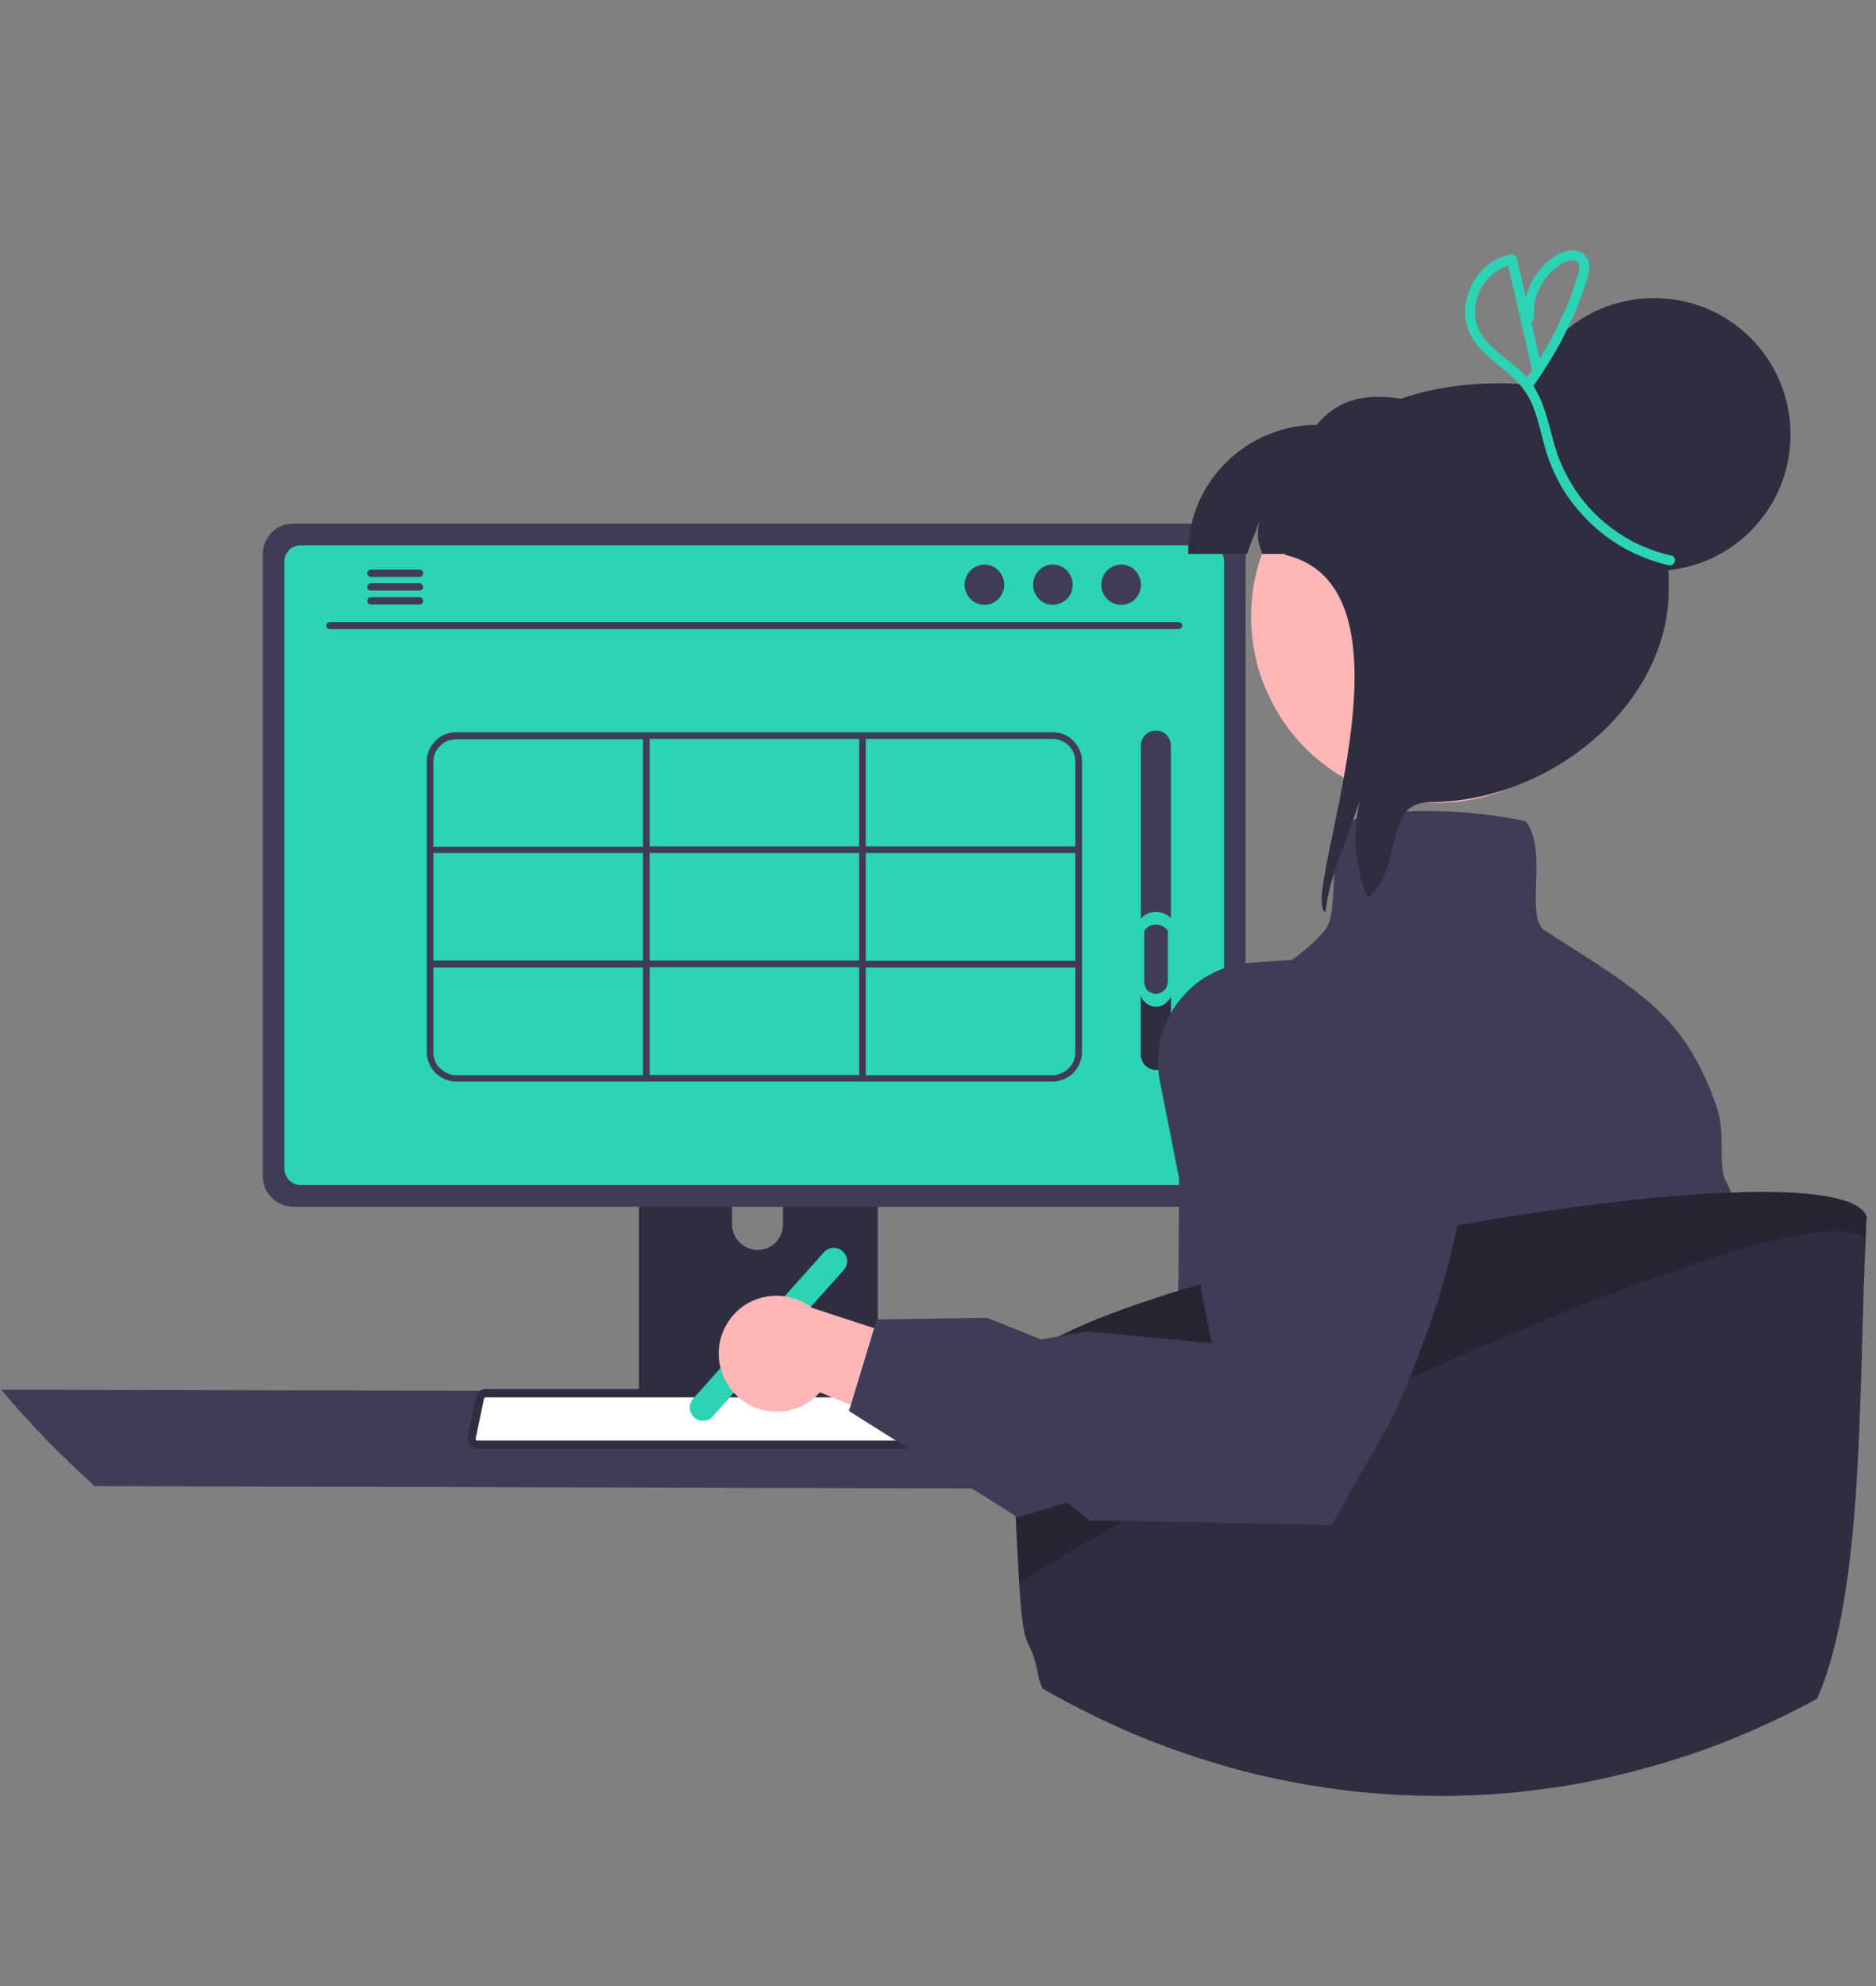
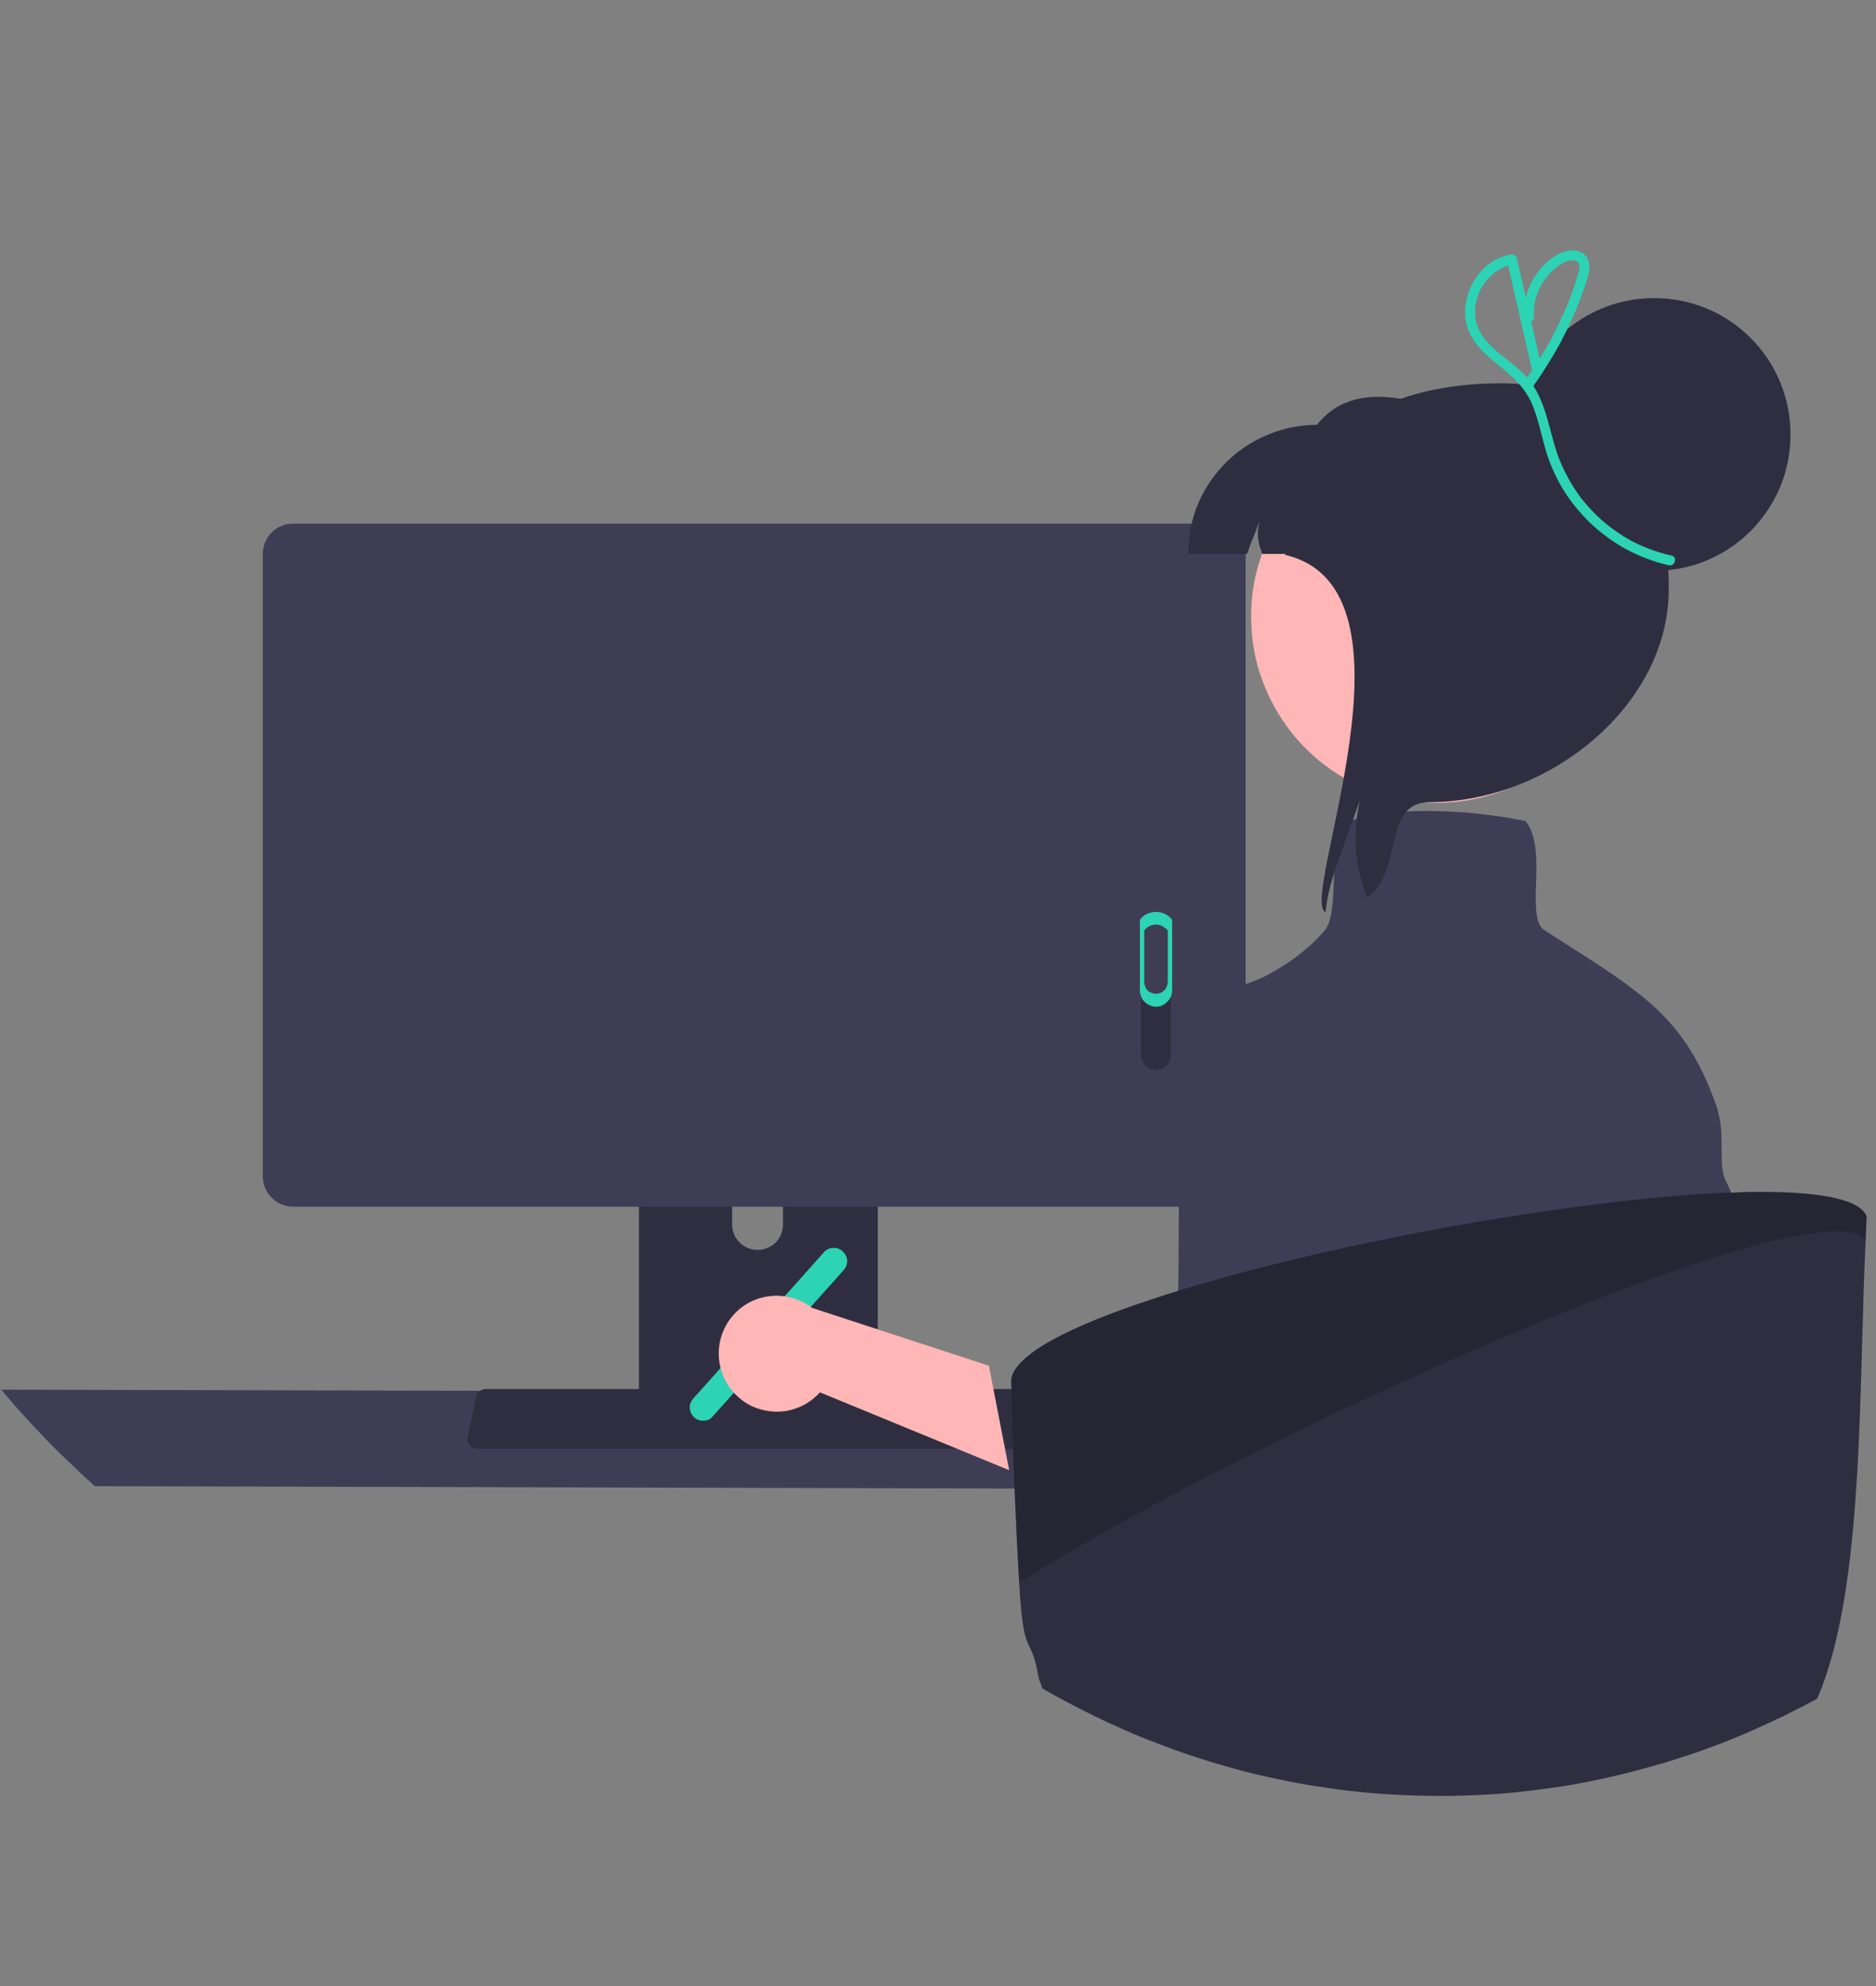
<svg xmlns="http://www.w3.org/2000/svg" version="1.2" viewBox="0 0 564 597" width="564" height="597">
  <rect x="0" y="0" width="564" height="597" fill="#808080" stroke="none" />
  <title>Virtual Assistant - Mungo Desi-svg</title>
  <style>
		.s0 { fill: #3f3d56 } 
		.s1 { fill: #2f2e41 } 
		.s2 { fill: #2cd3b4 } 
		.s3 { fill: #ffffff } 
		.s4 { fill: #e6e6e6 } 
		.s5 { fill: #ffb6b6 } 
		.s6 { opacity: .2;fill: #000000 } 
	</style>
  <path id="Layer" class="s0" d="m0.4 417.7q3.2 3.9 6.6 7.6 3.4 3.8 6.9 7.4 3.5 3.6 7.2 7.1 3.6 3.5 7.4 6.9l379.6 1q3.7-3.4 7.4-6.9 3.6-3.5 7.1-7.1 3.6-3.6 6.9-7.4 3.4-3.7 6.7-7.6z" />
  <path id="Layer" fill-rule="evenodd" class="s1" d="m192.3 319.6q0.3-0.6 0.8-1.1 0.5-0.5 1.1-0.8 0.6-0.2 1.3-0.2h64.9q0.2 0 0.3 0 0.1 0 0.3 0 0.1 0 0.2 0 0.2 0.1 0.3 0.1 0.5 0.2 1 0.5 0.4 0.3 0.7 0.8 0.4 0.4 0.5 0.9 0.2 0.6 0.2 1.1v102.6h-71.8v-102.6q0-0.7 0.2-1.3zm27.8 48.5c0 2 0.8 3.9 2.3 5.4 1.4 1.4 3.3 2.2 5.4 2.2 2 0 3.9-0.8 5.4-2.2 1.4-1.5 2.2-3.4 2.2-5.4v-11.9c0-2.1-0.8-4-2.2-5.4-1.5-1.4-3.4-2.2-5.4-2.2-2.1 0-4 0.8-5.4 2.2-1.5 1.4-2.3 3.3-2.3 5.4z" />
  <path id="Layer" class="s0" d="m191.8 420.2v9.9q0 0.4 0.2 0.7 0.1 0.4 0.4 0.7 0.3 0.2 0.6 0.4 0.4 0.1 0.8 0.1h68.4q0.4 0 0.7-0.1 0.4-0.2 0.7-0.4 0.2-0.3 0.4-0.7 0.1-0.3 0.1-0.7v-9.9z" />
  <path id="Layer" class="s0" d="m79 166.4v187.3c0 1.1 0.3 2.3 0.7 3.4 0.5 1.1 1.1 2.1 2 2.9 0.8 0.9 1.8 1.5 2.9 2 1.1 0.4 2.2 0.7 3.4 0.7h277.5c1.2 0 2.4-0.3 3.5-0.7 1.1-0.5 2.1-1.1 2.9-2 0.8-0.8 1.5-1.8 1.9-2.9 0.5-1.1 0.7-2.3 0.7-3.4v-187.3c0-1.2-0.2-2.4-0.7-3.4-0.4-1.1-1.1-2.1-1.9-3-0.9-0.8-1.8-1.5-2.9-1.9-1.1-0.5-2.3-0.7-3.5-0.7h-277.5c-1.2 0-2.3 0.2-3.4 0.7-1.1 0.4-2.1 1.1-2.9 1.9-0.9 0.9-1.5 1.9-2 3-0.4 1-0.7 2.2-0.7 3.4z" />
-   <path id="Layer" class="s2" d="m85.5 168.7v182.6q0 1 0.4 1.9 0.4 0.9 1 1.5 0.7 0.7 1.6 1.1 0.9 0.4 1.8 0.4h272.9q1 0 1.9-0.4 0.8-0.4 1.5-1.1 0.7-0.6 1.1-1.5 0.3-0.9 0.3-1.9v-182.6q0-0.9-0.3-1.8-0.4-0.9-1.1-1.6-0.7-0.7-1.5-1-0.9-0.4-1.9-0.4h-272.9q-0.9 0-1.8 0.4-0.9 0.3-1.6 1-0.6 0.7-1 1.6-0.4 0.9-0.4 1.8z" />
  <path id="Layer" class="s1" d="m141.2 434.4q0.2 0.2 0.4 0.4 0.3 0.2 0.6 0.4 0.3 0.1 0.6 0.2 0.4 0.1 0.7 0.1h162.3q0.7 0 1.3-0.3 0.6-0.3 1.1-0.8 0.4-0.6 0.5-1.2 0.2-0.7 0.1-1.3l-2.6-12q0-0.4-0.2-0.7-0.2-0.3-0.4-0.6-0.3-0.3-0.6-0.5-0.3-0.2-0.6-0.4-0.1 0-0.3-0.1-0.1 0-0.2 0-0.2 0-0.3-0.1-0.1 0-0.3 0h-157.3q-0.1 0-0.3 0-0.1 0.1-0.2 0.1-0.2 0-0.3 0-0.1 0.1-0.3 0.1-0.3 0.2-0.6 0.4-0.3 0.2-0.6 0.5-0.2 0.3-0.4 0.6-0.1 0.3-0.2 0.7l-2.5 12q-0.1 0.3-0.1 0.6 0 0.4 0.1 0.7 0.1 0.3 0.2 0.6 0.2 0.3 0.4 0.6z" />
-   <path id="Layer" class="s3" d="m146 420q0 0 0 0 0 0-0.1 0 0 0 0 0 0 0 0 0.1-0.1 0-0.1 0-0.1 0-0.1 0.1-0.1 0-0.1 0.1 0 0-0.1 0.1l-2.5 12q0 0 0 0.1 0 0 0 0.1 0 0 0.1 0.1 0 0 0 0.1 0.1 0 0.1 0.1 0 0 0.1 0 0 0 0.1 0.1 0 0 0.1 0h162.3q0.1 0 0.1 0 0.1-0.1 0.1-0.1 0.1 0 0.1 0 0.1-0.1 0.1-0.1 0 0 0.1-0.1 0 0 0-0.1 0 0 0-0.1 0-0.1 0-0.1l-2.5-12q0 0-0.1-0.1 0-0.1 0-0.1-0.1 0-0.1-0.1-0.1 0-0.1 0 0 0-0.1-0.1 0 0 0 0 0 0 0 0-0.1 0-0.1 0z" />
  <path id="Layer" class="s0" d="m99.1 189.1h255.3q0.5-0.1 0.7-0.3 0.3-0.3 0.3-0.8 0-0.4-0.3-0.7-0.2-0.3-0.7-0.3h-255.3q-0.4 0-0.7 0.3-0.3 0.3-0.3 0.7 0 0.5 0.3 0.8 0.3 0.2 0.7 0.3z" />
-   <path id="Layer" class="s0" d="m337.1 181.8c-3.3 0-6-2.7-6-6 0-3.4 2.7-6.1 6-6.1 3.3 0 5.9 2.7 5.9 6.1 0 3.3-2.6 6-5.9 6z" />
  <path id="Layer" class="s0" d="m316.5 181.8c-3.3 0-5.9-2.7-5.9-6 0-3.4 2.6-6.1 5.9-6.1 3.3 0 6 2.7 6 6.1 0 3.3-2.7 6-6 6z" />
  <path id="Layer" class="s0" d="m296 181.8c-3.3 0-6-2.7-6-6 0-3.4 2.7-6.1 6-6.1 3.2 0 5.9 2.7 5.9 6.1 0 3.3-2.7 6-5.9 6z" />
  <path id="Layer" class="s0" d="m110.4 172.3q0 0.2 0.1 0.4 0.1 0.2 0.2 0.4 0.2 0.1 0.4 0.2 0.2 0.1 0.4 0.1h14.6c0.3 0 0.6-0.1 0.8-0.3 0.2-0.2 0.3-0.5 0.3-0.8 0-0.3-0.1-0.6-0.3-0.8-0.2-0.2-0.5-0.3-0.8-0.3h-14.6q-0.2 0-0.4 0.1-0.2 0.1-0.4 0.2-0.1 0.2-0.2 0.4-0.1 0.2-0.1 0.4z" />
  <path id="Layer" class="s0" d="m110.4 176.4q0 0.3 0.1 0.5 0.1 0.2 0.2 0.3 0.2 0.2 0.4 0.3 0.2 0 0.4 0h14.6c0.3 0 0.6-0.1 0.8-0.3 0.2-0.2 0.3-0.5 0.3-0.8 0-0.2-0.1-0.5-0.3-0.7-0.2-0.2-0.5-0.4-0.8-0.4h-14.6q-0.2 0-0.4 0.1-0.2 0.1-0.4 0.3-0.1 0.1-0.2 0.3-0.1 0.2-0.1 0.4z" />
  <path id="Layer" class="s0" d="m110.4 180.6q0 0.2 0.1 0.4 0.1 0.2 0.2 0.4 0.2 0.1 0.4 0.2 0.2 0.1 0.4 0.1h14.6c0.3 0 0.6-0.1 0.8-0.3 0.2-0.2 0.3-0.5 0.3-0.8 0-0.3-0.1-0.6-0.3-0.8-0.2-0.2-0.5-0.3-0.8-0.3h-14.6q-0.2 0-0.4 0.1-0.2 0.1-0.4 0.2-0.1 0.2-0.2 0.4-0.1 0.2-0.1 0.4z" />
  <path id="Layer" fill-rule="evenodd" class="s0" d="m319.8 220.7c1.1 0.5 2.1 1.1 2.9 2 0.8 0.8 1.5 1.8 1.9 2.8 0.5 1.1 0.7 2.3 0.7 3.4v87.3c0 1.1-0.2 2.3-0.7 3.4-0.4 1-1.1 2-1.9 2.9-0.8 0.8-1.8 1.4-2.9 1.9-1.1 0.4-2.2 0.7-3.4 0.7h-179.2c-1.2 0-2.4-0.3-3.4-0.7-1.1-0.5-2.1-1.1-2.9-1.9-0.8-0.9-1.5-1.9-1.9-2.9-0.5-1.1-0.7-2.3-0.7-3.4v-87.3c0-1.1 0.2-2.3 0.7-3.4 0.4-1 1.1-2 1.9-2.8 0.8-0.9 1.8-1.5 2.9-2 1-0.4 2.2-0.6 3.4-0.6h179.2c1.2 0 2.3 0.2 3.4 0.6zm3 5.6q-0.6-1.3-1.5-2.2-1-1-2.3-1.5-1.2-0.5-2.6-0.5h-56.1v32.3h63v-25.5q0-1.3-0.5-2.6zm-64.5 62.4v-32.3h-63v32.3zm-63 2v32.4h63v-32.4zm-2-34.3h-63v32.3h63zm65-2v-32.3h-63v32.3zm2 34.4h63v-32.4h-63zm-125.8-66.1q-1.2 0.5-2.2 1.5-1 0.9-1.5 2.2-0.5 1.3-0.5 2.6v25.5h63v-32.3h-56.1q-1.4 0-2.7 0.5zm-3.7 96.2q0.5 1.3 1.5 2.2 1 1 2.2 1.5 1.3 0.6 2.7 0.6h56.1v-32.4h-63v25.5q0 1.3 0.5 2.6zm188.2 3.7q1.3-0.5 2.3-1.5 0.9-0.9 1.5-2.2 0.5-1.3 0.5-2.6v-25.5h-63v32.4h56.1q1.4 0 2.6-0.6z" />
  <path id="Layer" class="s0" d="m347.5 321.6q0.9 0 1.7-0.4 0.9-0.3 1.5-1 0.6-0.6 1-1.4 0.3-0.8 0.3-1.7v-93c0-1.2-0.5-2.4-1.3-3.2-0.8-0.9-2-1.3-3.2-1.3-1.2 0-2.3 0.4-3.2 1.3-0.8 0.8-1.3 2-1.3 3.2v93q0 0.9 0.4 1.7 0.3 0.8 0.9 1.4 0.7 0.7 1.5 1 0.8 0.4 1.7 0.4z" />
  <path id="Layer" class="s1" d="m347.5 321.6q0.9 0 1.7-0.4 0.9-0.3 1.5-1 0.6-0.6 1-1.4 0.3-0.8 0.3-1.7v-19.8c-0.5-0.7-1.2-1.2-2-1.6-0.7-0.4-1.6-0.6-2.5-0.6-0.9 0-1.7 0.2-2.5 0.6-0.8 0.4-1.5 0.9-2 1.6v19.8q0 0.9 0.4 1.7 0.3 0.8 0.9 1.4 0.7 0.7 1.5 1 0.8 0.4 1.7 0.4z" />
  <path id="Layer" class="s2" d="m347.5 302.6q1 0 1.9-0.4 0.9-0.4 1.5-1.1 0.7-0.6 1.1-1.5 0.4-0.9 0.4-1.9v-21.2c-0.6-0.8-1.3-1.4-2.2-1.8-0.8-0.4-1.7-0.6-2.7-0.6-0.9 0-1.8 0.2-2.7 0.6-0.8 0.4-1.6 1-2.1 1.8v21.2q0 1 0.4 1.9 0.3 0.9 1 1.5 0.7 0.7 1.6 1.1 0.9 0.4 1.8 0.4z" />
  <path id="Layer" class="s0" d="m347.5 298.7q0.7 0 1.4-0.3 0.6-0.2 1.1-0.7 0.5-0.5 0.8-1.2 0.2-0.6 0.3-1.3v-15.5q-0.7-0.8-1.6-1.3-0.9-0.5-2-0.5-1 0-2 0.5-0.9 0.5-1.5 1.3v15.5q0 0.7 0.3 1.3 0.2 0.7 0.7 1.2 0.5 0.5 1.2 0.7 0.6 0.3 1.3 0.3z" />
  <path id="Layer" class="s2" d="m208.7 426q-0.6-0.5-0.9-1.2-0.4-0.7-0.4-1.5-0.1-0.8 0.2-1.6 0.3-0.7 0.8-1.3l39.3-44c0.7-0.8 1.7-1.3 2.8-1.3 1-0.1 2.1 0.3 2.8 1 0.8 0.7 1.3 1.7 1.4 2.7 0 1.1-0.3 2.1-1 2.9l-39.4 44q-0.5 0.6-1.2 1-0.7 0.3-1.5 0.3-0.8 0.1-1.6-0.2-0.7-0.2-1.3-0.8z" />
  <path id="Layer" class="s4" d="m534.8 498.5c0 7.3-1.7 12.8-1.5 17.3q-4.4 1.9-8.9 3.7-4.5 1.8-9 3.4-4.5 1.6-9.1 3.1-4.6 1.5-9.3 2.8-2.1 0.6-4.2 1.2c-7.6-23.4-15.2-44.8-18.3-47-6.8-5.2-10.3 16.2-10.3 11 0-5.2 3.5-5.2-5.2-12.1-8.6-6.8-3.4-37.9-3.4-37.9l-12.1-31 13.5-49.4 17.5-64.3h17.3c0 0 0.5 0.4 1.3 1.1 4.3 3.5 17.3 15.3 15.9 28.2-0.4 3.9 0.5 15.1 2.2 30 5.1 45.1 16.8 94.2 16.8 107.1 0 17.3 6.8 22.4 6.8 32.8z" />
  <path id="Layer" class="s0" d="m520.4 358.5q0-0.1 0-0.2-0.2-0.4-0.3-0.7-0.2-0.4-0.4-0.8-0.1-0.4-0.3-0.8-0.2-0.3-0.4-0.7c-2.9-5.5 0.2-13.9-3.1-23.2-5.3-15-11.8-23.9-21.2-31.8q-0.5-0.4-0.9-0.7c-6.3-5.2-13.9-10.1-23.4-16.1q-3-1.9-6.2-4c-2.7-1.7-2.6-7.6-2.4-13.9 0.2-6.9 0.4-14.1-3-18.6l-0.3-0.3h-0.3q-4.4-0.9-8.8-1.5-4.4-0.6-8.8-1-4.5-0.3-8.9-0.4-4.5-0.1-8.9 0.1-1.9 0.1-3.8 0.3-1.9 0.1-3.8 0.4-1.8 0.3-3.7 0.7-1.8 0.3-3.7 0.8-0.5 0.2-1 0.3-0.5 0.1-0.9 0.3l-0.2 0.1-0.1 0.1c-3.3 3.3-4.1 9.2-4.5 15.4q-0.1 1.7-0.1 3.3c-0.3 6-0.6 11.7-2.8 14.1q-1.8 2.1-3.8 4-2.1 1.9-4.3 3.6-2.2 1.7-4.5 3.1-2.4 1.5-4.8 2.8c-10.4 5.1-18.5 4.9-18.7 4.9h-0.9l-0.1 0.9c-6.9 13.1-6.6 46.8-6.8 82.9q0 3-0.1 6.1c-0.1 16.8-0.4 33.9-1.7 49.5-0.5 6.7-1.2 13.1-2.2 19.1-4.6 29.2-25.5 4.9-35.5 24.3q0.1 0.8 0.3 1.5 0.1 0.7 0.3 1.4 0.2 0.7 0.5 1.3 0.2 0.7 0.5 1.4 1.8 1 3.5 2 7.8 4.3 15.9 8.1 0.4 0.2 0.9 0.4 3.7 1.7 7.4 3.3 3.8 1.6 7.6 3 3.8 1.5 7.7 2.8 3.8 1.3 7.7 2.5 3.1 0.9 6.2 1.8 6.7 1.9 13.6 3.3 6.9 1.5 13.9 2.5 7 1.1 14 1.7 7 0.6 14.1 0.8 0 0 0 0 0 0 0.1 0 0 0 0 0 0.1 0 0.1 0 8.3-0.2 16.6-0.9 8.3-0.7 16.6-1.9 8.2-1.2 16.4-2.9 8.2-1.7 16.2-3.8 0.5-0.1 0.9-0.2 2.1-0.6 4.2-1.2 4.7-1.3 9.3-2.8 4.6-1.5 9.1-3.1 4.6-1.6 9-3.4 4.5-1.8 8.9-3.7 0 0.2 0.1 0.3 0 0.2 0 0.4 0 0.1 0 0.3 0 0.1 0.1 0.3 0 0.1 0 0.1 0 0.1 0 0.1 0 0.1 0 0.1 0 0.1 0 0.1 0.1-0.2 0.1-0.5 0.1-0.7 0.1-1.4c6.2-59.7-6.5-110.3-16.3-136.1z" />
  <path id="Layer" class="s5" d="m383 212.2c12.5 23 39.4 34.2 64.6 26.9 25.1-7.2 41.9-30.9 40.4-57.1-1.6-26.1-21.1-47.7-46.9-51.9-25.9-4.2-51.2 10.1-61 34.4q-0.4 1-0.7 2c-1.3 3.7-2.3 7.5-2.8 11.4-0.5 3.9-0.6 7.9-0.3 11.8 0.3 3.9 1 7.8 2.1 11.6 1.2 3.8 2.7 7.4 4.6 10.9z" />
  <path id="Layer" class="s1" d="m374.9 166.5c2.4-6.8 1.4-3.3 3.8-10-1.6 6 0.9 9.3 0.7 10h66.7v-38.8c-19.6-7.7-38.7-14.3-50.2 0-5.1 0-10.1 1-14.8 3-4.7 1.9-9 4.8-12.6 8.4-3.6 3.6-6.4 7.8-8.4 12.5-1.9 4.7-2.9 9.8-2.9 14.9z" />
  <path id="Layer" class="s1" d="m398.5 274.2q0.1-1.1 0.3-2.2c0.7-5.3 2.5-10.4 4.3-15.4q2.9-8.1 5.8-16.2-0.9 3.6-1.2 7.4-0.4 3.7-0.1 7.5 0.3 3.8 1.2 7.4 0.8 3.7 2.3 7.2c11.3-8.8 4.2-28.8 18.9-28.8 35.3 0 71.7-28.7 71.7-64.1 0-35.4-15.1-61.8-50.5-61.8-35.4 0-64.1 16.2-64.8 51.6 43.6 10.2 3.9 103.8 12.1 107.4z" />
  <path id="Layer" class="s1" d="m497.3 171.6c-22.7 0-41-18.3-41-41 0-22.7 18.3-41 41-41 22.7 0 41 18.3 41 41 0 22.7-18.3 41-41 41z" />
  <path id="Layer" class="s1" d="m561.2 365.7q-0.2 3.2-0.3 6.8c-2.2 44.9-0.3 105.3-14.6 138.1q-4.8 2.6-9.7 5-0.2 0.1-0.4 0.2-1.3 0.6-2.6 1.2 0 0.1 0 0.1-0.1 0-0.1 0 0 0 0 0 0 0 0 0-3.7 1.7-7.3 3.3-3.7 1.6-7.4 3.1-3.8 1.4-7.5 2.8-3.8 1.3-7.6 2.5-1.9 0.6-3.8 1.2-0.4 0.1-0.8 0.2-7.2 2.1-14.5 3.8-7.3 1.7-14.7 2.9-7.4 1.1-14.9 1.9-7.5 0.7-15 0.9-1.5 0-3 0.1-0.5 0-1 0-1.7 0-3.4 0-3.4 0-6.7-0.1-7.1-0.2-14.1-0.8-7-0.6-14-1.7-7-1-13.9-2.5-6.9-1.4-13.6-3.3-3.1-0.9-6.2-1.8-3.9-1.2-7.7-2.5-3.9-1.3-7.7-2.8-3.8-1.4-7.6-3-3.7-1.6-7.4-3.3-0.5-0.2-0.9-0.4-8.1-3.8-15.9-8.1-1.7-1-3.5-2-0.3-0.7-0.5-1.4-0.3-0.6-0.5-1.3-0.2-0.7-0.3-1.4-0.2-0.7-0.3-1.5c-2.3-10.9-4.1-3.5-5.4-26.2-1.2-20.8-2-41.7-2.2-53.6-0.1-3.2-0.2-5.7-0.2-7.5 1.1-7.6 18.1-16.2 43-24.3q3.5-1.2 7.2-2.3c6.8-2.1 13.9-4.1 21.4-6.1 19.1-5 40.4-9.6 61.4-13.4 10.4-1.8 20.7-3.5 30.8-4.9 17.6-2.5 34.3-4.3 48.6-5q2-0.1 4-0.1 2.1-0.1 4.2-0.2c20.5-0.4 34.6 1.7 36.6 7.4z" />
  <path id="Layer" class="s6" d="m561.2 365.7q-0.2 3.2-0.3 6.8c-15.6-16.8-183.5 58.2-254.5 103.2-1.2-20.8-2-41.7-2.2-53.6-0.1-3.2-0.2-5.7-0.2-7.5 1.1-7.6 18.1-16.2 43-24.3q3.5-1.2 7.2-2.3c6.8-2.1 13.9-4.1 21.4-6.1 19.1-5 40.4-9.6 61.4-13.4 10.4-1.8 20.7-3.5 30.8-4.9 17.6-2.5 34.3-4.3 48.6-5q2-0.1 4-0.1 2.1-0.1 4.2-0.2c20.5-0.4 34.6 1.7 36.6 7.4z" />
  <path id="Layer" class="s5" d="m219.9 417.8c1.6 1.9 3.6 3.6 5.8 4.7 2.3 1.1 4.8 1.7 7.3 1.8 2.5 0.1 5.1-0.4 7.4-1.4 2.3-1 4.4-2.5 6.1-4.4l56.9 23.4-6.1-31.4-53.2-17.4c-3.4-2.6-7.6-3.9-11.8-3.6-4.3 0.3-8.3 2.1-11.3 5.2-2.9 3-4.7 7-4.9 11.3-0.2 4.2 1.1 8.4 3.8 11.8z" />
-   <path id="Layer" class="s0" d="m409.3 287h-0.3l-33.2 2.4q-3.1 0.2-6.2 1.1-3 0.9-5.8 2.4-2.8 1.5-5.2 3.6-2.4 2.1-4.3 4.6-0.5 0.6-0.9 1.2-0.4 0.6-0.8 1.2-0.4 0.6-0.7 1.3-0.4 0.6-0.7 1.3-1.1 2.2-1.8 4.5-0.7 2.3-1 4.7-0.3 2.4-0.2 4.9 0 2.4 0.5 4.8l15.6 78.7-37.6-3.5-13.7 2.4-16.2-6.5-33.3 0.5-0.7 2.6-7 23.1-0.6 1.8 50.8 32 14.7-4.5 7 5.4h0.3l13.8 0.2 58.6 1.2 16-28.4 2.5-4.5c18.7-41.7 23.3-70.8 21.8-90.9-0.8-10.6-3.2-18.6-6.2-24.7-9.2-18.7-24.5-22.7-25.2-22.9z" />
  <path id="Layer" fill-rule="evenodd" class="s2" d="m501.7 169.9c-4.4-1-8.6-2.6-12.6-4.7-3.9-2.1-7.6-4.8-10.9-7.9-3.2-3.1-6.1-6.6-8.4-10.4-2.3-3.9-4.1-8-5.3-12.3-1.3-4.6-2.2-9.3-4.1-13.6-1.9-4.1-4.9-7.2-8.4-10-3.2-2.7-6.7-5.2-9-8.8q-0.8-1.2-1.3-2.4-0.6-1.3-0.9-2.7-0.3-1.3-0.3-2.7-0.1-1.4 0.1-2.7c0.9-7.2 6.2-14 13.6-15.2q0.3-0.1 0.6 0 0.2 0 0.5 0.2 0.3 0.1 0.4 0.3 0.2 0.3 0.3 0.5 1.4 6 2.7 11.9 0.3-1.1 0.7-2.2 0.4-1.1 0.9-2.2 0.5-1 1.2-2 0.6-1 1.3-1.8c2.6-3.2 7.6-7.2 12-5.6 5.4 2.1 2.2 9 0.8 12.8q-1.3 3.7-2.9 7.3-1.6 3.5-3.4 7-1.9 3.5-4 6.8-2 3.3-4.3 6.5c4 6.2 4.9 13.8 7.3 20.8 1.4 3.7 3.2 7.3 5.4 10.6 2.2 3.3 4.9 6.3 7.8 8.9 3 2.6 6.3 4.9 9.8 6.7 3.6 1.8 7.3 3.1 11.2 4 1.9 0.4 1.1 3.3-0.8 2.9zm-40.6-74.2q0 0.2-0.1 0.4-0.1 0.2-0.3 0.3-0.2 0.1-0.4 0.2 1.3 5.6 2.6 11.2 1.8-2.9 3.5-6 0.8-1.5 1.5-3 0.7-1.4 1.4-3 0.7-1.5 1.4-3 0.7-1.5 1.3-3.1 1.2-3.2 2.2-6.5c0.5-1.6 1.5-4.4-0.9-4.9-1.9-0.4-4 1-5.5 2.1q-0.5 0.5-1.1 1-0.5 0.4-1 1-0.4 0.5-0.9 1.1-0.4 0.5-0.8 1.1-0.8 1.2-1.4 2.5-0.5 1.3-0.9 2.6-0.4 1.4-0.5 2.8-0.1 1.4-0.1 2.8 0.1 0.2 0 0.4zm-2.4 17.3q0.2 0.2 0.4 0.5 0.7-1.1 1.5-2.2-3.6-15.8-7.2-31.5c-1.6 0.5-3.1 1.4-4.4 2.4-1.3 1.1-2.5 2.4-3.4 3.9-0.8 1.4-1.5 3-1.8 4.7-0.4 1.7-0.4 3.4-0.2 5.1 1.4 8 10.1 11.7 15.1 17.1z" />
</svg>